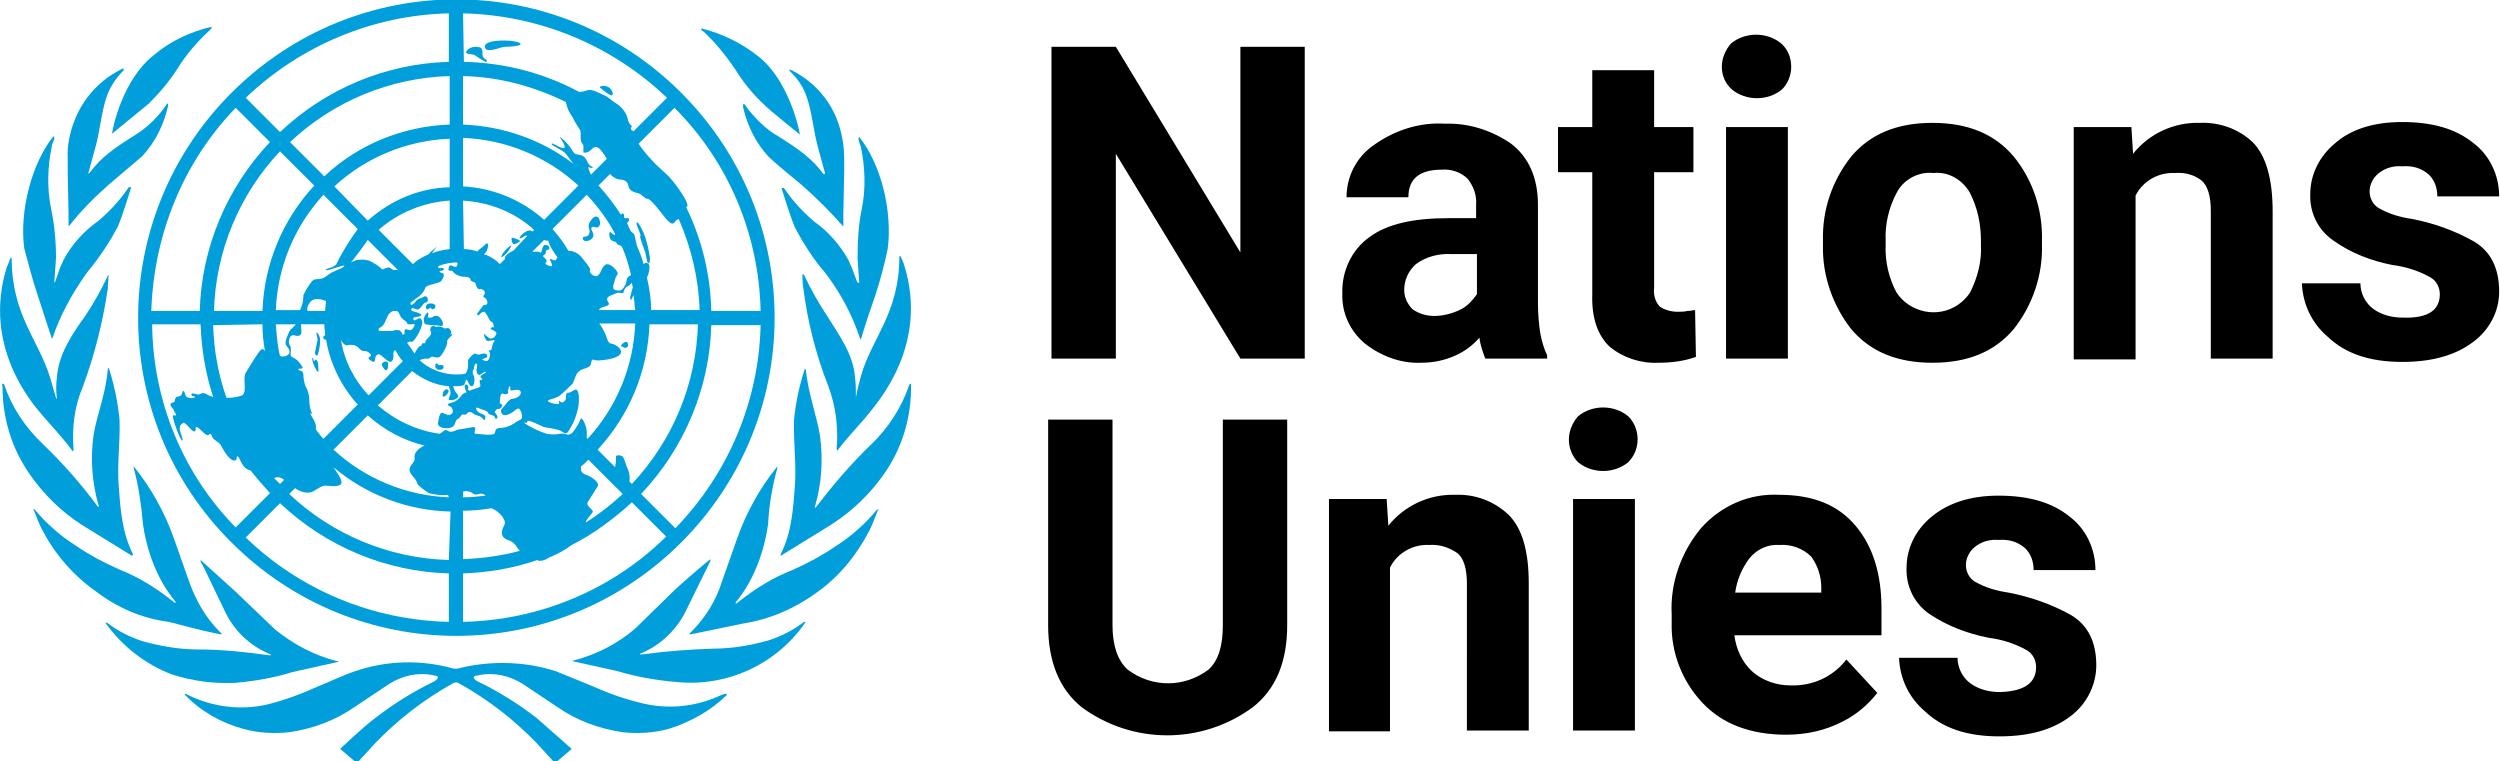
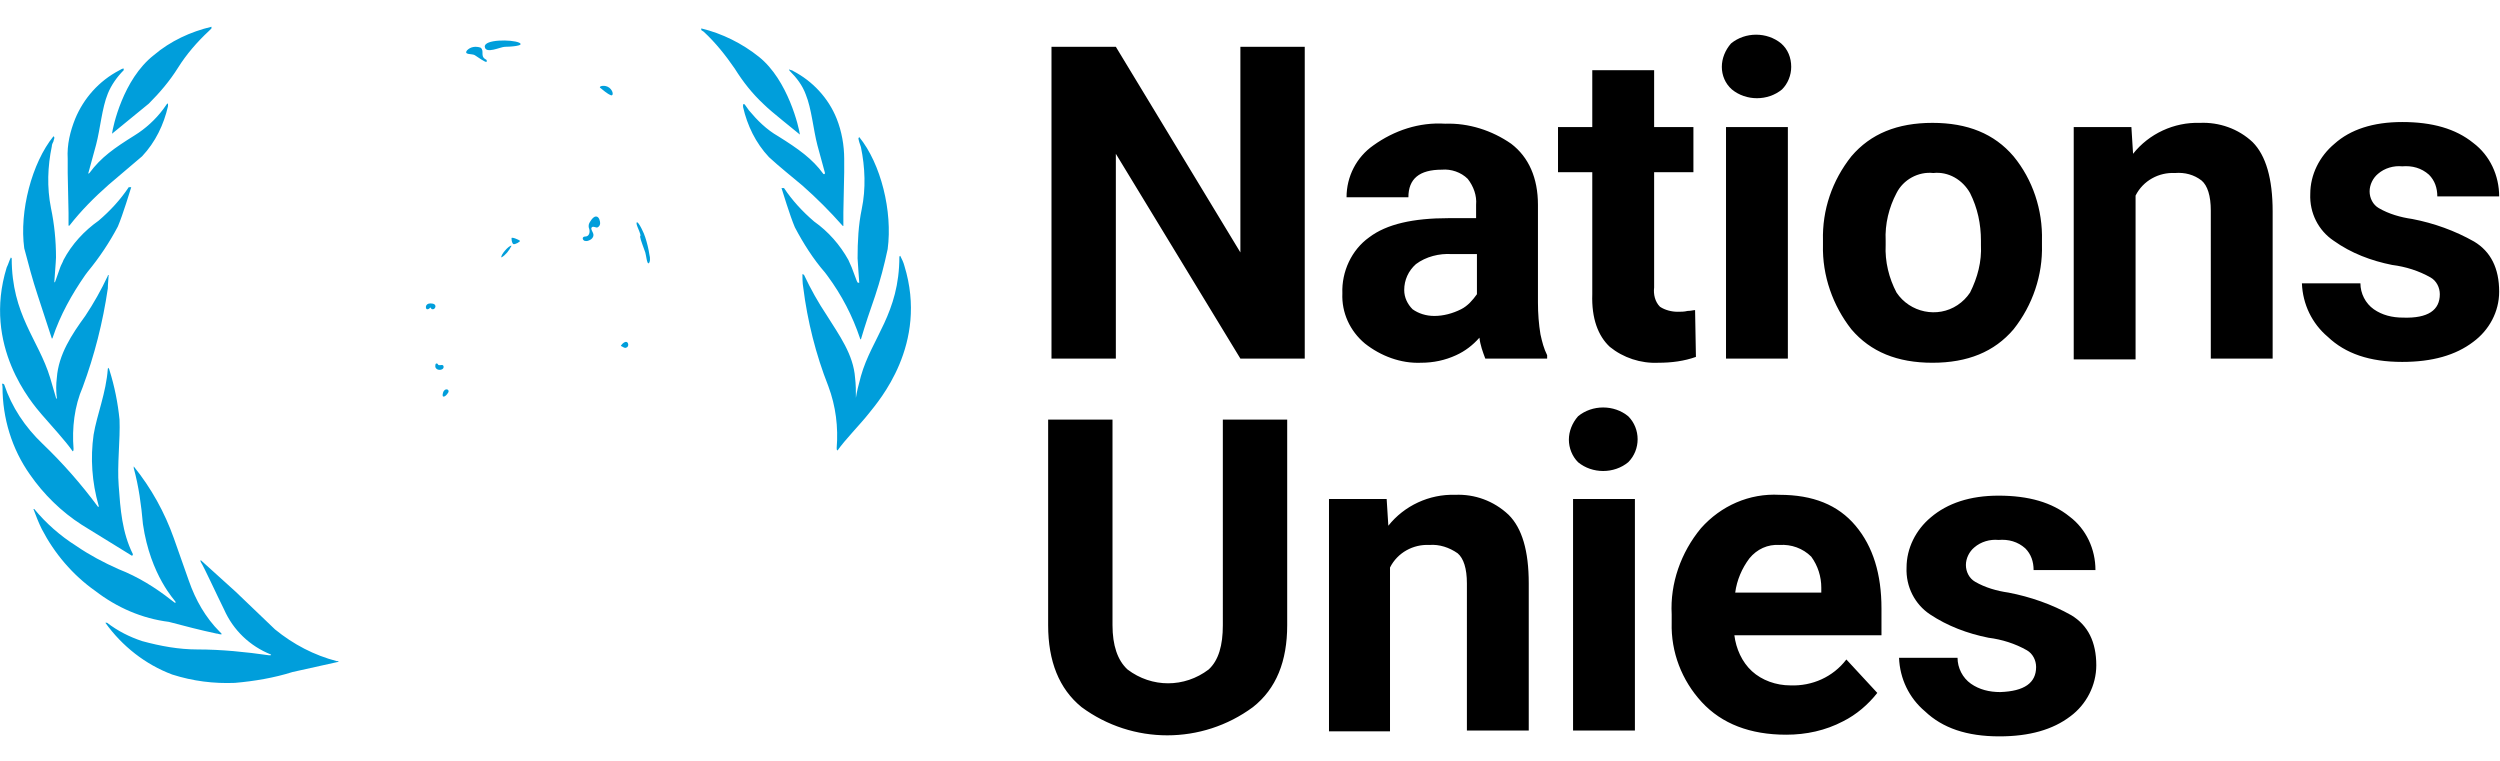
<svg xmlns="http://www.w3.org/2000/svg" version="1.1" id="Layer_1" x="0px" y="0px" viewBox="0 0 299.1 91.1" style="enable-background:new 0 0 299.1 91.1;" xml:space="preserve">
  <style type="text/css">
	.st0{fill:#009EDB;}
</style>
  <path d="M156.1,5.6v37.3h-7.7l-14.9-24.5v24.5h-7.7V5.6h7.7l14.9,24.6V5.6H156.1z M177.7,42.9c-0.3-0.8-0.6-1.6-0.7-2.5  c-0.8,0.9-1.7,1.6-2.8,2.1c-1.3,0.6-2.7,0.9-4.2,0.9c-2.4,0.1-4.8-0.8-6.7-2.3c-1.8-1.5-2.8-3.7-2.7-6c-0.1-2.6,1.1-5.2,3.2-6.7  c2.1-1.6,5.3-2.3,9.5-2.3h3.3v-1.6c0.1-1.1-0.3-2.2-1-3.1c-0.8-0.8-2-1.2-3.1-1.1c-2.7,0-4,1.1-4,3.3h-7.4c0-2.5,1.2-4.8,3.2-6.2  c2.5-1.8,5.5-2.8,8.6-2.6c2.8-0.1,5.6,0.8,7.9,2.4c2.1,1.6,3.2,4.1,3.2,7.3v11.7c0,1.3,0.1,2.6,0.3,3.8c0.2,0.9,0.4,1.7,0.8,2.5v0.4  L177.7,42.9z M171.6,37.8c1.1,0,2.2-0.3,3.2-0.8c0.8-0.4,1.4-1.1,1.9-1.8v-4.8h-3c-1.5-0.1-3.1,0.3-4.3,1.2  c-0.9,0.8-1.4,1.9-1.4,3.1c0,0.9,0.4,1.7,1,2.3C169.7,37.5,170.6,37.8,171.6,37.8L171.6,37.8z M202.9,42.7c-1.4,0.5-2.9,0.7-4.5,0.7  c-2.1,0.1-4.2-0.6-5.8-1.9c-1.4-1.3-2.2-3.4-2.1-6.3V20.6h-4.1v-5.4h4.1V8.4h7.4v6.8h4.7v5.4h-4.7v13.8c-0.1,0.8,0.1,1.7,0.7,2.3  c0.6,0.4,1.4,0.6,2.1,0.6c0.4,0,0.8,0,1.2-0.1c0.4,0,0.7-0.1,0.9-0.1L202.9,42.7z M206,8c0-1,0.4-2,1.1-2.8c1.7-1.4,4.3-1.4,6,0  c0.8,0.7,1.2,1.7,1.2,2.8c0,1-0.4,2-1.1,2.7c-1.7,1.4-4.3,1.4-6,0C206.4,10,206,9,206,8z M213.9,15.2v27.7h-7.4V15.2L213.9,15.2z   M218.1,29.3v-0.5c-0.1-3.7,1.1-7.2,3.4-10.1c2.3-2.7,5.5-4,9.7-4c4.2,0,7.4,1.3,9.7,4c2.3,2.8,3.5,6.4,3.4,10.1v0.5  c0.1,3.6-1.1,7.2-3.4,10.1c-2.3,2.7-5.5,4-9.7,4c-4.2,0-7.4-1.3-9.7-4C219.3,36.6,218,33,218.1,29.3z M225.6,28.8v0.5  c-0.1,2,0.4,4,1.3,5.7c1.6,2.4,4.9,3.1,7.3,1.5c0.6-0.4,1.1-0.9,1.5-1.5c0.9-1.8,1.4-3.7,1.3-5.7v-0.5c0-2-0.4-3.9-1.3-5.7  c-0.9-1.6-2.6-2.6-4.4-2.4c-1.8-0.2-3.6,0.8-4.4,2.4C226,24.8,225.5,26.8,225.6,28.8z M260.2,20.7c-1.9-0.1-3.8,0.9-4.7,2.7v19.6  h-7.4V15.2h6.9l0.2,3.2c1.9-2.4,4.9-3.8,8-3.7c2.3-0.1,4.6,0.7,6.3,2.3c1.6,1.6,2.4,4.4,2.4,8.3v17.6h-7.4V25.2c0-1.8-0.4-3-1.1-3.6  C262.5,20.9,261.4,20.6,260.2,20.7L260.2,20.7z M291.9,35.2c0-0.8-0.4-1.6-1.1-2c-1.4-0.8-3-1.3-4.6-1.5c-2.5-0.5-4.9-1.4-7-2.9  c-1.8-1.2-2.9-3.3-2.8-5.6c0-2.3,1.1-4.5,2.9-6c1.9-1.7,4.6-2.6,8.1-2.6c3.6,0,6.4,0.8,8.5,2.5c2,1.5,3.1,3.9,3.1,6.4h-7.4  c0-1-0.3-1.9-1-2.6c-0.9-0.8-2-1.1-3.2-1c-1-0.1-2.1,0.2-2.9,0.9c-0.6,0.5-1,1.3-1,2.1c0,0.8,0.4,1.6,1.1,2c1.2,0.7,2.6,1.1,4,1.3  c2.6,0.5,5.1,1.4,7.4,2.7c2,1.2,3,3.2,3,6c0,2.4-1.2,4.6-3.1,6c-2.1,1.6-4.9,2.4-8.5,2.4c-3.9,0-6.8-1-8.9-3c-1.9-1.6-3-3.9-3.1-6.4  h7c0,1.2,0.6,2.4,1.6,3.1c1,0.7,2.2,1,3.5,1C290.5,38.1,291.9,37.1,291.9,35.2z M146.3,50.2h7.7v24.6c0,4.3-1.3,7.6-4.1,9.8  c-6.1,4.5-14.4,4.5-20.5,0c-2.7-2.2-4-5.5-4-9.8V50.2h7.7v24.6c0,2.4,0.6,4.2,1.8,5.3c2.9,2.2,6.8,2.2,9.7,0  c1.2-1.1,1.7-2.9,1.7-5.3L146.3,50.2z M171,65.2c-1.9-0.1-3.8,0.9-4.7,2.7v19.6H159V59.7h6.9l0.2,3.2c1.9-2.4,4.9-3.8,8-3.7  c2.3-0.1,4.6,0.7,6.4,2.4c1.6,1.6,2.4,4.3,2.4,8.2v17.6h-7.4V69.8c0-1.8-0.4-3-1.1-3.6C173.4,65.5,172.2,65.1,171,65.2L171,65.2z   M187.7,52.6c0-1,0.4-2,1.1-2.8c1.7-1.4,4.3-1.4,6,0c1.5,1.5,1.5,4,0,5.5c-1.7,1.4-4.3,1.4-6,0C188.1,54.6,187.7,53.6,187.7,52.6z   M195.6,59.7v27.7h-7.4V59.7L195.6,59.7z M224.6,82.9c-1.1,1.4-2.5,2.6-4.1,3.4c-2.1,1.1-4.4,1.6-6.8,1.6c-4.3,0-7.7-1.3-10.1-3.9  c-2.4-2.6-3.7-6-3.6-9.5v-1c-0.2-3.7,1.1-7.4,3.5-10.3c2.4-2.7,5.8-4.2,9.4-4c4,0,7,1.2,9.1,3.7c2.1,2.5,3.1,5.8,3.1,9.9V76h-17.6  c0.2,1.6,0.9,3.2,2.1,4.3c1.2,1.1,2.9,1.7,4.6,1.7c2.6,0.1,5.1-1,6.7-3.1L224.6,82.9z M212.9,65.2c-1.4-0.1-2.7,0.5-3.6,1.6  c-0.9,1.2-1.5,2.6-1.7,4.1h10.3v-0.6c0-1.3-0.4-2.6-1.2-3.7C215.7,65.6,214.3,65.1,212.9,65.2L212.9,65.2z M243.6,79.8  c0-0.8-0.4-1.6-1.1-2c-1.4-0.8-3-1.3-4.6-1.5c-2.5-0.5-4.9-1.4-7-2.8c-1.8-1.2-2.9-3.3-2.8-5.6c0-2.3,1.1-4.5,2.9-6  c2-1.7,4.7-2.6,8.1-2.6c3.6,0,6.4,0.8,8.5,2.5c2,1.5,3.1,3.9,3.1,6.4h-7.4c0-1-0.3-1.9-1-2.6c-0.9-0.8-2-1.1-3.2-1  c-1-0.1-2.1,0.2-2.9,0.9c-0.6,0.5-1,1.3-1,2.1c0,0.8,0.4,1.6,1.1,2c1.2,0.7,2.6,1.1,4,1.3c2.6,0.5,5.2,1.4,7.5,2.7c2,1.2,3,3.2,3,6  c0,2.4-1.2,4.7-3.1,6.1c-2.1,1.6-4.9,2.4-8.5,2.4c-3.9,0-6.8-1-8.9-3c-1.9-1.6-3-3.9-3.1-6.4h7c0,1.2,0.6,2.4,1.6,3.1  c1,0.7,2.2,1,3.5,1C242.2,82.7,243.6,81.7,243.6,79.8L243.6,79.8z" />
  <g>
    <g>
      <g>
        <g>
-           <path class="st0" d="M86.4,83.1c-2.9,1.4-6.1,1.8-9.3,1.1c-2.2-0.5-4.2-1.2-6.2-2.1l-4.4-1.8c-3.8-1.2-7.9-1.3-11.8-0.3h-0.4      c-3.9-1.1-8-1-11.8,0.3c-1.5,0.5-2.9,1.2-4.4,1.8c-2,0.9-4.1,1.7-6.2,2.2c-3.1,0.7-6.4,0.3-9.3-1.1l-0.4-0.2      c-0.1,0-0.1,0-0.1,0.1c1.9,2,4.4,3.4,7,4.1c1.8,0.5,3.7,0.6,5.5,0.4c2.8-0.4,5.5-1.4,7.8-3l4.2-2.8c1.6-1,3.5-1.4,5.3-1      c1,0.1,0.2,0.6,0.1,0.7c-2.5,1.2-4.9,2.7-7.1,4.4c-1.5,1.1-4.2,3.7-4.2,3.7l2,1.7l2.2-2.4c2.7-2.8,5.8-5.2,9.2-7.1      c0.3-0.2,0.6-0.2,0.9,0c3.4,1.9,6.5,4.3,9.2,7.1l2.2,2.4l2-1.7l-4.2-3.7c-2.2-1.7-4.6-3.2-7.1-4.4c-0.2-0.1-0.9-0.6,0.1-0.7      c1.8-0.4,3.7,0,5.3,1l4.2,2.8c2.3,1.6,5,2.6,7.8,3c1.8,0.2,3.7,0.1,5.5-0.4c2.6-0.8,5.1-2.2,7-4.1c0,0-0.1-0.1-0.2-0.1      L86.4,83.1 M96.2,74.4c-1.3,1-2.7,1.7-4.2,2.2c-2.1,0.6-4.4,1-6.6,1c-2.9,0.1-5.7,0.3-8.6,0.7c-0.2,0-0.3,0-0.2-0.1      c2.5-1,4.5-3,5.6-5.4l2.8-5.7c0-0.1,0-0.1,0-0.2c-0.2,0.1-3,2.5-4.3,3.7L76,75.2c-2.1,1.8-4.6,3.1-7.3,3.8h-0.1      c0,0-0.1,0.1-0.1,0.1l5.4,1.2c2.3,0.7,4.7,1.1,7.1,1.3c6.1,0.6,12-2.2,15.4-7.2C96.4,74.4,96.3,74.4,96.2,74.4 M104.9,61      c-1.4,1.7-3.1,3.2-5,4.4c-1.6,1.1-3.3,2-5.1,2.8c-2.3,0.9-4.4,2.2-6.3,3.7l-0.4,0.3c-0.1,0-0.1,0-0.1-0.1s3-3.1,3.9-9.4      c0.1-2.3,0.5-4.5,1.1-6.7c0-0.1,0-0.1,0-0.2c-2.1,2.6-3.7,5.5-4.8,8.6l-1.8,5.1c-0.7,2.3-2,4.4-3.7,6.1l-0.2,0.2      c0,0,0,0.1,0,0.1c0.2,0,0.4-0.1,0.6-0.1l5.8-1.2c3.2-0.5,6.2-1.8,8.8-3.7c2.7-1.9,4.8-4.5,6.3-7.4c0.4-0.8,0.7-1.6,1-2.4      C105.2,60.9,105.1,60.9,104.9,61 M108.8,46c-0.9,2.7-2.5,5.2-4.6,7.2c-2.4,2.3-4.6,4.9-6.6,7.5c0,0.1-0.2,0-0.1-0.1      c0.8-2.7,1-5.6,0.6-8.5c-0.4-2.4-1.4-5-1.7-7.9c0,0-0.1-0.1-0.1-0.1c0,0.1-0.1,0.2-0.1,0.3c-0.6,1.9-1,3.8-1.2,5.8      c-0.1,2.4,0.3,5.5,0.1,7.9c-0.2,2.8-0.4,5.7-1.7,8.2c0,0.1,0,0.1,0,0.2l6-3.7c2.5-1.6,4.6-3.6,6.3-6c2.2-3.1,3.3-6.7,3.3-10.5      c0-0.1,0-0.3,0-0.4C108.9,45.9,108.8,46,108.8,46" />
          <path class="st0" d="M102.4,47.6C102.5,47.6,102.5,47.6,102.4,47.6C102.4,47.7,102.4,47.6,102.4,47.6c0-0.8,0-1.6-0.1-2.4      c-0.2-2.8-1.9-5.1-3.4-7.5c-1-1.5-1.9-3.1-2.7-4.8c0,0-0.1-0.1-0.2-0.1c0,0.2,0,1.1,0.1,1.6c0.5,4,1.5,8,3,11.8      c0.9,2.4,1.2,4.9,1,7.4c0,0.2,0,0.2,0.1,0.3c0.9-1.3,2.7-3.1,3.8-4.5s7.1-8.2,4.2-17.6c-0.1-0.4-0.3-0.8-0.5-1.2      c0,0-0.1,0.1-0.1,0.1c0,6.8-3.3,9.7-4.6,14.3C102.7,46.1,102.5,46.9,102.4,47.6 M102.5,33.6l-0.6-1.6l-0.4-0.9      c-1-1.8-2.4-3.4-4.1-4.6c-1.4-1.2-2.6-2.5-3.6-4c0,0-0.1,0-0.2,0h-0.1c0.1,0.3,1,3.3,1.6,4.7c1,1.9,2.2,3.8,3.6,5.4L99,33      c1.7,2.3,3,4.8,3.9,7.5c0,0.1,0.1,0.1,0.1,0.1c0.5-1.7,1.1-3.5,1.7-5.2c0.6-1.8,1.1-3.7,1.5-5.6c0.6-4.5-0.8-10.2-3.4-13.4      c0,0-0.1,0.1-0.1,0.2l0.1,0.4l0.2,0.6c0.5,2.4,0.6,5,0.1,7.4c-0.4,1.9-0.5,3.9-0.5,5.9c0,0.3,0.2,2.8,0.2,2.9s-0.1,0-0.2,0       M94.5,8.5c0.8,0.8,1.5,1.7,1.9,2.8c0.7,1.7,0.9,4.2,1.4,6.1l0.9,3.3c0,0.1-0.1,0.2-0.2,0.1c-1.3-1.8-3-3-5.4-4.5      c-1.4-0.8-2.5-1.9-3.5-3.1l-0.5-0.7c0,0-0.1-0.1-0.2,0c0,0.1,0,0.2,0,0.3c0.5,2.2,1.5,4.3,3.1,6c1.3,1.2,2.7,2.3,4,3.4      c1.7,1.5,3.3,3.1,4.8,4.8c0,0,0.1,0.1,0.1,0v-1.6l0.1-4.8V19c0-1.6-0.3-3.3-0.9-4.8c-1-2.5-2.9-4.5-5.2-5.7      c-0.1-0.1-0.3-0.1-0.5-0.2C94.4,8.3,94.4,8.4,94.5,8.5 M84.2,3.8c1.4,1.3,2.6,2.8,3.7,4.4c1,1.6,2.1,3,3.5,4.3      c0.9,0.9,3.6,3,4.3,3.6c-0.1-0.8-1.4-6.5-4.9-9.3c-2-1.6-4.4-2.8-6.9-3.4c0,0.1,0,0.1,0,0.2L84.2,3.8 M28.1,81.7      c2.3-0.2,4.7-0.6,6.9-1.3l5.4-1.2h0.1c0,0,0-0.1-0.1-0.1h-0.1c-2.7-0.7-5.2-2-7.4-3.8l-4.7-4.5L24,67v0.2      c0.4,0.6,1.9,3.9,2.8,5.7c1.1,2.5,3.1,4.4,5.6,5.4c0.1,0.1,0,0.1-0.2,0.1c-2.8-0.4-5.7-0.7-8.6-0.7c-2.2,0-4.4-0.4-6.6-1      c-1.5-0.5-2.9-1.2-4.2-2.2c-0.1,0-0.1,0-0.2,0c2,2.8,4.8,5,8,6.2C23.1,81.5,25.6,81.8,28.1,81.7 M25.9,75.8      c0.2,0,0.3,0.1,0.6,0.1c0,0,0-0.1,0-0.1l-0.2-0.2c-1.7-1.7-2.9-3.8-3.7-6.1l-1.8-5.1c-1.1-3.1-2.7-6-4.8-8.6c0,0.1,0,0.1,0,0.2      c0.6,2.2,0.9,4.4,1.1,6.7C18,68.9,21,71.9,21,72s0,0.2-0.1,0.1l-0.4-0.3c-1.9-1.5-4-2.8-6.3-3.7c-1.8-0.8-3.5-1.7-5.1-2.8      c-1.9-1.2-3.6-2.7-5-4.4c0,0-0.1,0-0.1,0c0.3,0.8,0.6,1.6,1,2.4c1.5,2.9,3.7,5.5,6.4,7.4c2.6,2,5.6,3.3,8.8,3.7      C22.1,74.9,24,75.4,25.9,75.8 M9.8,62.8l6,3.7c0,0,0.1-0.1,0.1-0.2c-1.3-2.6-1.5-5.4-1.7-8.2c-0.2-2.5,0.2-5.5,0.1-7.9      c-0.2-2-0.6-4-1.2-5.9c0-0.1-0.1-0.2-0.1-0.3c0,0-0.1,0.1-0.1,0.1c0,0,0,0,0,0c-0.2,2.9-1.3,5.5-1.7,7.9      c-0.4,2.8-0.2,5.7,0.6,8.5c0.1,0.1-0.1,0.2-0.1,0.1c-2-2.7-4.2-5.2-6.6-7.5c-2.1-2-3.7-4.4-4.6-7.1c0,0-0.1-0.1-0.2-0.1      s0,0.2,0,0.4c0,3.7,1.1,7.4,3.3,10.5C5.2,59.1,7.3,61.2,9.8,62.8 M8.7,54c0.1-0.1,0.1-0.1,0.1-0.3c-0.2-2.5,0.1-5.1,1.1-7.4      c1.4-3.8,2.4-7.7,3-11.8c0-0.5,0.1-1.4,0.1-1.6c-0.1,0-0.1,0-0.1,0.1c-0.8,1.7-1.7,3.3-2.7,4.8C8.6,40,7,42.4,6.8,45.2      c-0.1,0.8-0.1,1.6,0,2.4c0,0,0,0.1-0.1,0.1c0,0,0,0,0-0.1L6,45.2c-1.4-4.6-4.6-7.5-4.6-14.3c0,0-0.1-0.1-0.1-0.1      c-0.2,0.4-0.3,0.8-0.5,1.2c-2.9,9.4,3,16.2,4.2,17.6S7.8,52.7,8.7,54 M4.5,35.3l1.7,5.2c0,0,0.1,0,0.1-0.1      c0.9-2.7,2.3-5.2,3.9-7.5l0.3-0.4c1.4-1.7,2.6-3.5,3.6-5.4c0.6-1.4,1.5-4.4,1.6-4.7h-0.1c-0.1,0-0.1,0-0.2,0      c-1,1.5-2.2,2.8-3.6,4c-1.7,1.2-3.2,2.8-4.2,4.7c-0.1,0.3-0.3,0.6-0.4,0.9l-0.6,1.7c0,0-0.1,0.2-0.1,0s0.2-2.5,0.2-2.9      c0-2-0.2-4-0.6-5.9c-0.5-2.5-0.4-5,0.1-7.4c0-0.2,0.1-0.4,0.2-0.6c0-0.1,0.1-0.3,0.1-0.4c0-0.1,0-0.1-0.1-0.2      c-2.6,3.2-4.1,9-3.5,13.4C3.4,31.6,3.9,33.5,4.5,35.3 M8.1,20.7l0.1,4.8L8.2,27h0.1c1.4-1.8,3-3.4,4.7-4.9l4-3.4      c1.6-1.7,2.6-3.8,3.1-6c0-0.1,0-0.2,0-0.3H20l-0.5,0.7c-0.9,1.2-2.1,2.3-3.4,3.1c-2.4,1.5-4,2.6-5.4,4.5      c-0.1,0.1-0.2,0.1-0.1-0.1l0.9-3.3c0.5-1.9,0.7-4.4,1.4-6.1c0.4-1,1.1-2,1.9-2.8c0-0.1,0-0.1,0-0.2c-0.2,0-0.3,0.1-0.5,0.2      C11.8,9.7,10,11.8,9,14.2c-0.6,1.5-1,3.1-0.9,4.8L8.1,20.7 M13.4,16L13.4,16l4.4-3.6c1.3-1.3,2.5-2.7,3.5-4.3      c1-1.6,2.3-3.1,3.7-4.4l0.3-0.3c0-0.1,0-0.1,0-0.2c-2.5,0.6-4.9,1.7-6.9,3.4C14.7,9.5,13.5,15.2,13.4,16 M53.6,47      c0.3-0.4-0.4-0.7-0.6,0S53.3,47.5,53.6,47 M61.2,29.4c-0.3-0.1-1.4,1.2-1.2,1.4C60.5,30.5,60.9,30,61.2,29.4 M61.4,29.2      c0.2,0.1,0.9-0.3,0.8-0.4s-1-0.5-1-0.3C61.2,28.9,61.3,29.1,61.4,29.2 M74.9,41.6c0.4-0.1,0.3-0.7,0-0.7s-0.7,0.5-0.6,0.5      S74.7,41.7,74.9,41.6 M70,28.3c-0.3,0-0.4,0.3-0.1,0.5c0.3,0.1,0.5,0,0.7-0.1c0.2-0.1,0.4-0.3,0.4-0.6s-0.4-0.7-0.2-0.9      s0.5,0.1,0.7,0s0.3-0.3,0.3-0.5s-0.1-0.8-0.5-0.8s-0.8,0.8-0.8,0.8c-0.1,0.2-0.1,0.5,0,0.7C70.6,27.8,70.5,28.3,70,28.3" />
          <path class="st0" d="M76.6,28.4c0,0.2,0.5,1.5,0.6,1.8s0.2,1.4,0.4,1.3s0.2-0.7,0.1-1c-0.1-0.7-0.3-1.5-0.5-2.1      c-0.1-0.4-0.8-1.9-1-1.8s0.3,1,0.4,1.4S76.5,28.2,76.6,28.4 M73.1,11.4c0.3,0.1,0.3-0.5-0.2-0.9s-1.3-0.2-1.1,0      C72.2,10.8,72.6,11.2,73.1,11.4 M58.1,7.1c-0.7-0.4-0.1-1-0.6-1.4c-0.6-0.2-1.2-0.1-1.6,0.3c-0.5,0.6,0.6,0.4,0.9,0.6      s1.3,0.9,1.4,0.8S58.2,7.1,58.1,7.1 M62.1,5.1c-0.9-0.4-4.2-0.4-4.1,0.5s1.9,0,2.4,0S62.9,5.5,62.1,5.1 M53,43.7      c-0.2-0.1-0.5,0.1-0.6-0.1s-0.3-0.1-0.3,0s-0.1,0.3,0.1,0.5c0.2,0.2,0.6,0.2,0.8,0C53.1,44,53.1,43.8,53,43.7 M51.1,37      c0.3,0,0.3-0.2,0.4-0.2s0,0.2,0.3,0.2s0.6-0.7-0.3-0.7C50.8,36.3,50.9,37,51.1,37" />
-           <path class="st0" d="M52.3,37.8c-0.5-0.1-0.4,0.2-0.8,0.2c-0.6,0.1-0.1-0.4-0.3-0.6c-0.1-0.1-0.4,0.4-0.5,0.7      c0,0.2,0,0.6,0.2,0.7c0.6,0.1,1.3,0.1,1.9,0.2C53.3,39,52.8,37.9,52.3,37.8 M46.2,44.3c0.2,0,0.3-0.6,0.2-0.9s-0.6-0.1-0.7,0.1      S46,44.3,46.2,44.3 M38.1,44.3c0-0.2,0-1-0.2-1.2s-0.2,0.1-0.3,0.1s-0.1-0.4-0.2-0.4s0,0.6,0.2,1S38.1,44.8,38.1,44.3 M38,42.5      c0.2-0.6,0.3-1.2,0.3-1.8c0-0.5-0.3-0.9-0.4-0.9s0,0.3,0.1,0.8c-0.1,0.5-0.2,1-0.3,1.5C37.6,42.2,37.8,42.7,38,42.5 M27.7,64.9      c14.9,14.9,38.9,14.9,53.8,0s14.9-38.9,0-53.8s-38.9-14.9-53.8,0S12.8,50.1,27.7,64.9 M18.2,38.8H24c0.1,3,0.6,5.9,1.5,8.7      c-0.3-0.1-0.6-0.2-0.9-0.4c-0.4-0.2-0.7,0.1-0.8,0.1c-0.4,0-0.9-0.3-0.9,0s0.4,0.1,0.4,0.3s-1,0.2-1.1-0.2s-0.3-0.8-0.4-0.3      s-0.5,0.4-0.7,0.5c-0.1,0.1-0.2,0.3-0.2,0.5c0,0.2-0.5,0.1-0.5,0.4s0.3,0.4,0.4,0.7s0.4,0.5,0.2,0.6s-0.1-0.1-0.3,0      s0.9,3.1,1.1,3s-0.3-1-0.3-1.4s0.1-0.5,0.4-0.7s1.1,1.2,1.4,1s-0.1-0.4,0.2-0.5s1.2,1.3,1.5,0.9c0.2-0.3,0.4,0.2,0.4,0.3      c0.3,0.5,0.8,0.5,1.1,1.1s1,1.7,1.5,1.7s0.2-0.5,0.4-0.5s0.4,0.7,0.7,1.1c0.2,0.3,0.5,0.5,0.9,0.6c0.7,0.9,1.5,1.8,2.3,2.7      l-4.1,4.1C21.9,56.7,18.3,48,18.2,38.8 M51.3,30.4l-0.4,0.2c-0.6,0.3-1.1,0.6-1.5,1l-4.1-4.1c2.4-2.1,5.4-3.3,8.5-3.5v5.8      c-0.7,0.1-1.4,0.2-2.1,0.5c0.2-0.4,0.6-0.8,0.6-0.8S51.6,30,51.3,30.4 M48.2,40C48.2,40,48.2,40.1,48.2,40c0,0.1,0,0.2,0,0.2      c0-0.2-0.1-0.3-0.2-0.5c-0.1-0.1-0.2-0.2-0.3-0.2c-0.1,0-0.2,0-0.3,0h-0.2L47,39.6h-1.4c-0.2,0-0.3,0-0.3-0.1      c-0.1-0.4,0.5-0.1,0.9-1.3c0.1-0.1,0.1-0.3,0.2-0.4l0.1-0.2l0.1-0.1l0.1-0.1c0.2-0.2,0.4-0.2,0.6-0.2h0.2l0.2,0.2L48,38      c0.1,0.1,0.2,0.1,0.2,0.2c0.2,0.1,0.3,0.2,0.4,0.3l0.1,0.1c0,0,0,0.1,0,0.1c0.1,0.1,0.1,0.1,0.2,0.1h0.1c0.1,0,0.1,0,0.2,0h0.1      c0.2-0.1,0.2,0,0.3,0c0,0,0,0.1,0,0.1c0,0.1,0,0.1-0.1,0.2c0,0.1-0.1,0.1-0.1,0.2c-0.1,0.1-0.2,0.2-0.3,0.2      c-0.2,0-0.4-0.1-0.5-0.1c-0.1,0-0.2,0-0.2,0.1V40 M37.4,49.6c-0.3-0.5-0.4-1.2-0.4-1.8c0-0.6-0.2-1.2-0.5-1.7      c-0.1-0.4-0.2-0.8-0.2-1.2c0-0.7-0.6-0.5-0.6-0.7s0.5,0,0.5-0.2s-0.6-1-1.1-1.2s-0.3-0.5-0.3-0.8c0-0.3,0-0.6-0.2-0.8      c-0.1-0.4,0-1.1,0.5-1.1c0.2,0,0.5,0.2,0.8,0s0.1-0.8,0.1-1.3h2.8c0,0.5,0.1,0.9,0.1,1.3c-0.2,0.1-0.3,0.3-0.2,0.4      c0.1,0.1,0.2,0.2,0.3,0.1c0.5,2.9,1.8,5.6,3.8,7.8l-4.1,4.1c-0.3-0.3-0.6-0.7-0.9-1.1c0-0.1,0-0.2,0-0.3c0-0.7-0.5-1.1-0.7-1.7       M33.5,42.6c-0.3-1.2-0.4-2.5-0.5-3.8h2.4c-0.2,0.3-0.7,0.6-0.8,0.9s-0.7,1.3-0.3,1.7C35.2,42.4,34.1,42.8,33.5,42.6 M34,57.4      l-0.5,0.5c-0.2-0.2-0.5-0.5-0.7-0.7C33.2,57,33.6,57.1,34,57.4 M40.2,31.7L40,31.8c-0.3,0.3-1.1,0.3-1,0.5s2.2-0.7,2.2-0.5      s-0.9,0.5-1.5,0.8s-0.8,0.8-1.8,0.8c-0.5,0-0.7,0.4-0.9,0.7c-0.3,0.4-0.5,0.8-0.7,1.2c0,0.6-0.1,1.2-0.4,1.8h-2.9      c0.2-5.1,2.2-10,5.7-13.8l4.1,4.1C41.8,28.8,40.9,30.2,40.2,31.7 M44,28.7l3.6,3.6c-0.1,0-0.2,0-0.4,0c-0.4,0-0.4-0.3-0.7-0.3      c-0.6,0.1-0.7,0.3-0.8,0.2c-0.4-0.4-0.9-0.7-1.5-1c-0.7-0.2-1.4-0.2-2,0.1c-0.1,0-0.1,0.1-0.2,0.1C42.7,30.5,43.4,29.6,44,28.7       M39,36c0,0.4-0.1,0.8-0.1,1.2h-2.1c-0.1-0.3,0-0.6,0.2-0.9c0.2-0.4,0.7-0.6,1.2-0.5C38.4,35.8,38.7,35.9,39,36 M40.8,40.7      L41,41c0.2,0.2,0.4,0.4,0.6,0.3s0.7,0,0.8,0c0.3,0.1,0.5,0.3,0.7,0.5c0.2,0.3,0.6,0.1,0.9,0.3s0.6,0.4,0.2,0.6s0.4,0.6,0.5,0.6      s0.2-0.2,0.2-0.5c0-0.1,0.2-0.5,0.5-0.4s1.2,1.2,1.5,0.8s0.1-0.9,0.2-1.1c0-0.1,0.1-0.2,0.2-0.2c0.3,0.5,0.5,0.9,0.9,1.3      l-4.1,4.1C42.4,45.5,41.2,43.2,40.8,40.7 M44,26.4l-4-4.1c3.8-3.5,8.7-5.5,13.8-5.7v5.8C50.2,22.5,46.8,23.9,44,26.4 M38.8,21.1      L34.7,17c5.2-4.9,12-7.7,19.1-7.9v5.8C48.2,15.1,42.8,17.3,38.8,21.1 M37.6,22.2c-3.8,4.1-6,9.4-6.2,15h-5.8      c0.2-7.1,3-13.9,7.9-19.1L37.6,22.2z M31.4,38.8c0,1.1,0.1,2.1,0.3,3.2c-0.1,0-0.1-0.3-0.4-0.2s-1.4,2-1.9,2.8      c-0.4,0.7,0.2,2.2-0.4,2.7c-0.6,0.2-1.2,0.3-1.8,0.3h-0.1c-1-2.8-1.5-5.7-1.6-8.7L31.4,38.8z M53.7,74.4      c-9.1-0.2-17.8-3.8-24.3-10.1l4.1-4.1c5.5,5.2,12.7,8.2,20.2,8.4L53.7,74.4z M53.7,67c-7.1-0.2-13.9-3-19.1-7.9l0.7-0.7      c0.1,0.1,0.3,0.2,0.5,0.3c0.4,0.2,0.9,0.3,1.4,0.2c0.4-0.1,1.2-0.8,1.7-0.8s1.3,0.2,1.8-0.1s-0.3-1.3-0.6-1.8      c-0.1-0.1-0.1-0.2-0.2-0.3c3.9,3.3,8.9,5.2,14,5.3L53.7,67z M53.7,59.5c-5.1-0.2-10-2.2-13.8-5.7l4.1-4.1c1.9,1.7,4.2,3,6.8,3.6      c-0.9,0.4-1.3,1-1.2,1.5S49,55.6,49,56.2s0.8,1,0.9,1.6c0.1,0.3,0.8,0.8,1.4,1.2c0.8,0.2,1.6,0.3,2.3,0.2L53.7,59.5z M53.5,51.5      c-0.3-0.2-0.5,0.2-0.9,0.4c-2.8-0.4-5.3-1.6-7.4-3.4l4.1-4.1c1.3,1,2.8,1.7,4.4,1.8c0,0.2,0.2,0.4,0.2,0.8s-0.3,0.6-0.2,0.8      s1,0,1.1-0.3s-0.3-0.5-0.4-0.8c-0.1-0.2-0.1-0.3-0.2-0.5h0.3c0.3,0,0.6,0,0.9-0.1c0.1,0,0.2-0.1,0.2-0.2c0-0.1,0.1-0.2,0.1-0.3      c0-0.1,0.1-0.1,0.1-0.2v0l0.1,0.1c0.1,0.2,0.3,0.8,0.6,0.7s0.3-1,0.2-1.2c-0.2-0.3-0.2-0.6,0-0.9c0-0.1,0.1-0.7,0.3-0.6      s0,0.6,0,0.8c0,0.3,0.2,0.7,0.5,0.5c0.2-0.1,0.4-0.4,0.6-0.3s-0.5,0.3-0.6,0.5s0.3,0.3,0.2,0.4s-0.2,0-0.3,0.1s0.2,0.7,0,0.8      s-0.9,0.3-1.1,0.4s-0.4-0.1-0.3-0.2s0-0.5-0.2-0.5s-0.2,0.1-0.2,0.3s0.2,0.5,0.2,0.6s-0.3,0.1-0.5,0.3c-0.2,0.3-0.5,0.6-0.8,0.8      c-0.3,0.2-0.9,0.2-0.9,0.4s0.3,0.2,0.4,0.3c0.2,0.3,0.3,0.7-0.1,0.9s-0.9-0.3-1.1-0.2s-0.3,0.6-0.4,1.2s1.1,0.8,1.7,0.5      c0.4-0.2,0.3-0.8,0.7-1s0.3-0.6,0.7-0.5s0.3-0.3,0.7-0.3s0.4,0.3,0.9,0.4c0.8,0.2,0.8,0.8,0.9,0.5s0.2-0.5-0.4-0.7      s-0.9-0.9-0.4-0.7c0.6,0.3,1.1,0.3,1.2,0.6s0.7,0.2,0.8,0.5c0.1,0.5,0.5,0,0.2-0.3s-0.2-0.4,0-0.6s0.3,0.1,0.6-0.3      s-0.2-0.3-0.2-0.5s0-1.3,0.4-1.1s0.7-0.1,0.6-0.2s0.1-0.7,0.2-0.7s0,0.4,0.1,0.5s1.1-0.3,1.2,0.2s-0.7,0.8-0.9,0.8      c-0.4,0-0.7,0.4-1,0.8s-0.6,0.5-0.4,0.9s0.6,0.3,1,0.1s0.7-0.5,0.9-0.6c0.4-0.2,0.7,1,0.5,1.2s-0.6,0.3-0.8,0.5      c-0.6,0.4-1.2,0.6-1.9,0.6c-0.4,0.1-0.4,0.2-0.5,0.6s-1.9,0.1-2.3,0.1s0.3-0.9-0.3-0.8s-1.2,0.2-1.8,0.3      C54.6,51.4,54,51.9,53.5,51.5 M58.8,60.8c0.5,0.2,1,0.6,1.3,1c0.3,0.5,0.4,0.7,0.2,1.1c-0.5,0.9-0.3,1.5,0.7,1.8      c0.6,0.2,0.8,0.8,1.2,1.2c-2.2,0.6-4.5,0.9-6.8,1v-5.8C56.5,61.1,57.7,61,58.8,60.8 M55.4,59.5v-0.7c1.3-0.2,1,0.6,1.9,0.3      c0.3-0.1,0.6,0,0.8,0.2C57.3,59.4,56.3,59.5,55.4,59.5 M55.4,74.4v-5.8c3-0.1,6-0.6,8.9-1.6c0.1,0.1,0.2,0.1,0.3,0.1      c0.4,0,0.8-0.2,1.1-0.4c1-0.4,1.9-0.9,2.7-1.5c2.6-1.3,5-3.1,7.2-5.1l4.1,4.1C73.2,70.6,64.5,74.2,55.4,74.4 M71.6,22.2l1.4-1.4      c0.3,0.4,0.8,0.7,1.4,0.7c0.5,0.1,0.7,0.3,0.8,0.8s0.6,0.7,1.1,0.8s0.8,0.7,1.2,0.7s1.7,1.8,2.2,2.4c0.3,0.3,0.7,0.8,1,0.4      s0.3-0.3,0.5-0.4c1.5,3.4,2.4,7.2,2.5,10.9h-5.8c0-1.3-0.2-2.6-0.5-3.9c0.2-0.4,0.3-0.8,0.3-1.3c0-0.4-0.4-0.6-0.7-0.3      c-0.2-0.8-0.5-1.5-0.8-2.2c-0.1-0.4-0.2-0.9-0.3-1.3c0-0.1-0.2-0.2-0.4-0.4c-0.2-0.3-0.3-0.7-0.5-1c0.3-0.2,0.4-0.7,0-0.6      c-0.6,0.1-0.2-0.3-0.4-0.5s-0.2,0-0.3,0.1c-0.8-1.2-1.6-2.3-2.6-3.4v-0.1C71.5,22.3,71.5,22.2,71.6,22.2 M75.1,56.1      c-0.2-0.4-0.3-0.9-0.5-1.3c-0.1-0.4-0.9-0.4-0.9-0.2c0,0.4,0,0.8-0.1,1.2c0,0,0,0.1,0,0.1l-2.1-2.1c3.8-4.1,6-9.4,6.2-15h5.8      c-0.2,7.1-3,13.9-7.9,19.1l-0.3-0.3C75.4,57.1,75.3,56.6,75.1,56.1 M70.3,60.1c0.3-0.5,0.9-1.4,1.2-1.9s-0.8-1.2-1.4-1.4      s-0.6-0.5-0.6-1c0.3-0.2,0.6-0.5,0.9-0.8l4.1,4.1c-1.4,1.3-2.8,2.4-4.4,3.4c-0.1-0.2,0.6-0.9,0.8-1.2S70.1,60.6,70.3,60.1       M72.8,36.2c-0.5-0.7,0.2-0.8,0.9-1.1c0.4-0.2,0.9,0.1,0.9-0.1s0.2-0.6,0.4-0.7c0.2-0.1,0.5-0.3,0.6-0.5c0,0.2,0.1,0.4,0.1,0.6      c-0.1,0.4-0.2,0.7-0.3,1.1c0,0.3,0,0.7,0.3,0c0-0.1,0.1-0.1,0.1-0.2c0.1,0.6,0.1,1.2,0.2,1.8h-4.3v-0.1      C72,36.6,73.1,36.7,72.8,36.2 M73.6,28c0,0,0,0.1-0.1,0.1c-0.1,0.1-0.6-0.7-0.6-0.1s0.2,0.8,0.6,0.9s0.2,0.3,0.5,0.4      c0.1,0,0.3,0.1,0.4,0.2c0.5,1.1,0.8,2.2,1.1,3.4c-0.2,0.1-0.3,0.2-0.4,0.3c-0.2,0.2-0.1,0.6-0.3,0.9c-0.3,0.5-0.4,0.8-1.2,0.6      c-0.5-0.2-0.1-0.8,0-1.3s0.3-0.4,0.3-0.7s-1-1.4-1.5-1c-0.5,0.4-0.4,0.8-0.8,1.2c-0.2,0.2-0.4,0.2-0.7,0s-0.4-0.4-0.3-0.6      s-0.7-1.1-1-1.5c-0.4-0.5-1-0.8-1.6-0.8c-0.5-0.9-1.2-1.8-1.9-2.6l4.1-4.1C71.6,24.8,72.7,26.3,73.6,28 M66.7,30.8l-0.2,0.3      c-0.1,0.2-0.6-0.2-0.7-0.1s0.7,1.1-0.1,0.8s-0.3-0.3-0.3-0.6s-0.7-0.5-0.3-0.7s0-0.5,0.4-0.6s0.3-0.5-0.2-0.6s-0.4,1.1-0.7,0.9      s-0.6,0-0.9-0.1l1.4-1.4c0.2,0.1,0.3,0.1,0.5,0.1C65.8,29.6,66.3,30.2,66.7,30.8 M65.1,51.1c0.6,0.1,1.3,0.2,1.9,0.4      c0.4,0.2,0.7,0.6,1,0.1c0.6-0.9,1-1.9,1.2-3c0.2-1.5-0.1-2-0.3-2s-0.6,0.4-1,0.4c-0.2,0-0.2,0.5-0.2,0.7s-0.4,0.6-0.6,0.4      s-0.3-0.2-0.2,0.1s-0.8,0.1-1.2-0.1c-0.6-0.3,0.7-0.3,1.3-0.8c0.5-0.4,1-0.9,1.5-1.4c0.3-0.5,0.3-1.1,0.8-1.5s1.3-0.3,1.4-0.9      s0.2-0.5,0.5-0.4s3.1-0.1,3.1-1c0-0.4-0.6-0.9-1.2-1c-0.4,0-0.5-0.8-0.7-1.2c-0.2-0.4-0.4-0.8-0.7-1.2H76      c-0.2,5.1-2.2,10-5.7,13.8l-0.1-0.1v-0.4c0.1-0.8-0.5-2.1-0.7-1.9s0,0.2-0.6,1.1c-0.2,0.3-0.5,0.8-0.9,0.8s-0.4-0.2-1-0.1      c-0.5,0.1-1.1,0.1-1.6,0c-0.9-0.3-1.8-0.7-2.7-1.3c0.1-0.1,0.4,0.1,0.4-0.2S64.8,51,65.1,51.1 M80.8,63.2l-4.1-4.1      c5.2-5.5,8.2-12.7,8.4-20.2H91C90.8,47.9,87.2,56.6,80.8,63.2 M91,37.2h-5.9c-0.1-4.3-1.1-8.5-3-12.4l0.1-0.1      c0.4-0.4-1.9-3.4-2.3-3.7l-1.3-1.2c-0.8-0.8-1.6-1.7-2.2-2.6l4.3-4.3C87.2,19.4,90.8,28.1,91,37.2 M55.4,1.6      c9.1,0.2,17.8,3.8,24.4,10.1l-4,4c-0.2-0.1-0.4-0.2-0.3-0.4c0.3-0.3-0.3-0.3-0.4-1.1c-0.2-0.8-0.8-1.5-1.5-1.9      c-0.5-0.3-0.8-0.7-1.3-0.9s-1.5-0.8-2-0.6c-0.3,0.1-0.7,0.2-1,0.2C65,8.7,60.3,7.5,55.5,7.4L55.4,1.6z M55.4,9.1      c4.3,0.1,8.4,1.2,12.3,3.1c0.1,0.6,0.4,1.3,0.8,1.8c0.2,0.5,0.5,0.9,0.8,1.4c0.3,0.3,0.1,0.9,0.2,1.4c0,0.2,0.2,0.4,0.3,0.6      c0,0.3,0,0.5,0,0.8c0,0.1,0.4,0.1,0.7-0.1s0.5-0.6,0.9-0.5s0.9,0.9,1.2,1.4l-1.9,1.9c-0.2-0.5-0.4-0.9-0.3-0.9s0.3,0.1,0.4,0.1      c0.4,0-0.3-0.3-0.3-0.4c-0.3-0.3-0.3-0.7-0.7-1s-1-0.1-1.2-0.5c-0.4-0.7-0.9-1.3-1.6-1.8c-0.1,0,0.8,1.1,0.5,1.3      S66.1,17,66,17.2s1.2,0.7,1.6,1.1c0.2,0.2,0.6,0.8,1,1.3c-3.8-2.9-8.4-4.5-13.2-4.7L55.4,9.1z M55.4,16.5      c5.1,0.2,10,2.2,13.8,5.7l-4.1,4.1c-2.7-2.4-6.1-3.8-9.7-4L55.4,16.5z M55.4,24c3.2,0.2,6.2,1.4,8.5,3.5l-0.2,0.2l-0.2-0.1      c-0.5-0.2-1.5,0.8-1.3,0.9s0.6-0.4,0.8-0.3h0.1L61.4,30c-0.5,0.2-1,0.6-1,0.9c0,0,0,0,0,0.1l-0.6,0.6l-0.3-0.3      c-0.5-0.4-1-0.7-1.6-0.9c0.3-0.2,0.4-0.5,0.5-0.9c0-0.6-0.2-0.4-0.5-0.1s-0.6,0.4-0.8,0.7c-0.5-0.2-1.1-0.3-1.6-0.3L55.4,24z       M54.7,31.4c0.1,0.2,0,0.4-0.1,0.5c0,0,0,0,0,0c-0.2,0.2-0.8-0.5-0.9,0.1c-0.2,0.6,0.3,0.3,0.4,0.4c0.3,0.4,0.7,0.6,1.2,0.7      c0.4,0,1,0,1,0.4c0,0.2,0.5,0.2,0.6,0.4c0,0.3,0.3,0.8,0.5,0.7c0.2-0.1,0.5,0.1,0.6,0.3c0,0.2,0,0.3-0.1,0.4      c-0.3,0.3,0.3,0.2,0.4,0.8s-0.5,0.2-0.6,0.6c-0.2,0.3-0.4,0.5-0.6,0.8c-0.1,0.1,0.1,0.3,0.2,0.2s0.3-0.4,0.6-0.4      s0.6,1.1,0.9,1.2s0.2,0.5,0.3,0.6s-0.5,0-0.4,0.2s0.7,0.3,0.7,0.6c-0.1,0.3-0.3,0.6-0.7,0.6c-0.3,0-0.8-0.7-0.8-0.5      s0.2,0.8,0.5,0.8s1-0.3,0.7,0.1s-0.2,1-0.4,1s-0.3,0-0.1,0.3c0.1,0.3,0,0.6-0.2,0.9c-0.2,0.2-0.6,0-0.7-0.1s0.6-0.1,0.6-0.4      s-0.3-0.4-0.9-0.2c-0.3,0.1-0.4-0.1-0.6-0.1s-0.8,0.7-0.8,0.8C56,43.3,56,43.5,56,43.7c0,0.4-0.1,0.7-0.3,1      c-0.4,0.1-0.7,0.1-1.1,0.1c-1.6,0-3.2-0.6-4.4-1.7c0.2-0.1,0.5-0.2,0.8-0.2c0.3,0.1,0.4-0.1,0.6-0.2s0.7,0.2,1,0s1-1.5,0.9-1.8      s0.7-0.8,0.6-0.9s-0.2,0.1-0.2,0s0.2-0.1,0-0.5s-0.5-0.2-0.7-0.2c-0.3-0.2-0.8-0.3-0.9-0.2s-0.4-0.2-0.5-0.1      c-0.1,0-0.3,0.1-0.3,0.3c-0.1,0.2,0.1,0.4,0.1,0.6c-0.1,0.4-0.7,0.7-0.7,1s-0.3,0.1-0.4,0.2s0,0.3-0.2,0.3s-0.5,0.5-0.7,0.9      c-0.3-0.4-0.6-0.9-0.9-1.3c0.2-0.1,0.4-0.2,0.5-0.1c0.3,0.2,1.5-1.9,1.3-2.5s-0.5-0.2-0.8-0.1s-0.3-0.2-0.2-0.3s1.4-0.1,0.7-0.5      c-0.3-0.2-1.1-0.2-1-0.5s0.5,0,0.6,0c0.5,0.2,0.8-0.8,1.1-0.8c0.5,0,0.3-1-0.2-0.7s-0.7,0.2-0.9,0.5s-0.7,0.7-0.7,0.3      c0-0.2,1.1-0.8,1.3-1.1c0.2-0.2,0.4-0.5,0.5-0.8c0.1-0.3,1.5-0.5,1.8-0.7c0.2-0.2,0.4-0.5,0.4-0.8c0-0.3-0.4-0.2-0.5-0.4      s0.5,0,0.5-0.3s-0.5,0-0.7-0.2c0-0.1,0-0.1,0.1-0.2C53.4,31.5,54,31.4,54.7,31.4l0.2,0 M53.7,1.6v5.8      c-7.5,0.2-14.7,3.2-20.2,8.4l-4.1-4.1C36,5.4,44.7,1.8,53.7,1.6 M28.2,12.9l4.1,4.1c-5.2,5.5-8.2,12.7-8.4,20.2h-5.8      C18.4,28.1,21.9,19.4,28.2,12.9" />
        </g>
      </g>
    </g>
  </g>
</svg>